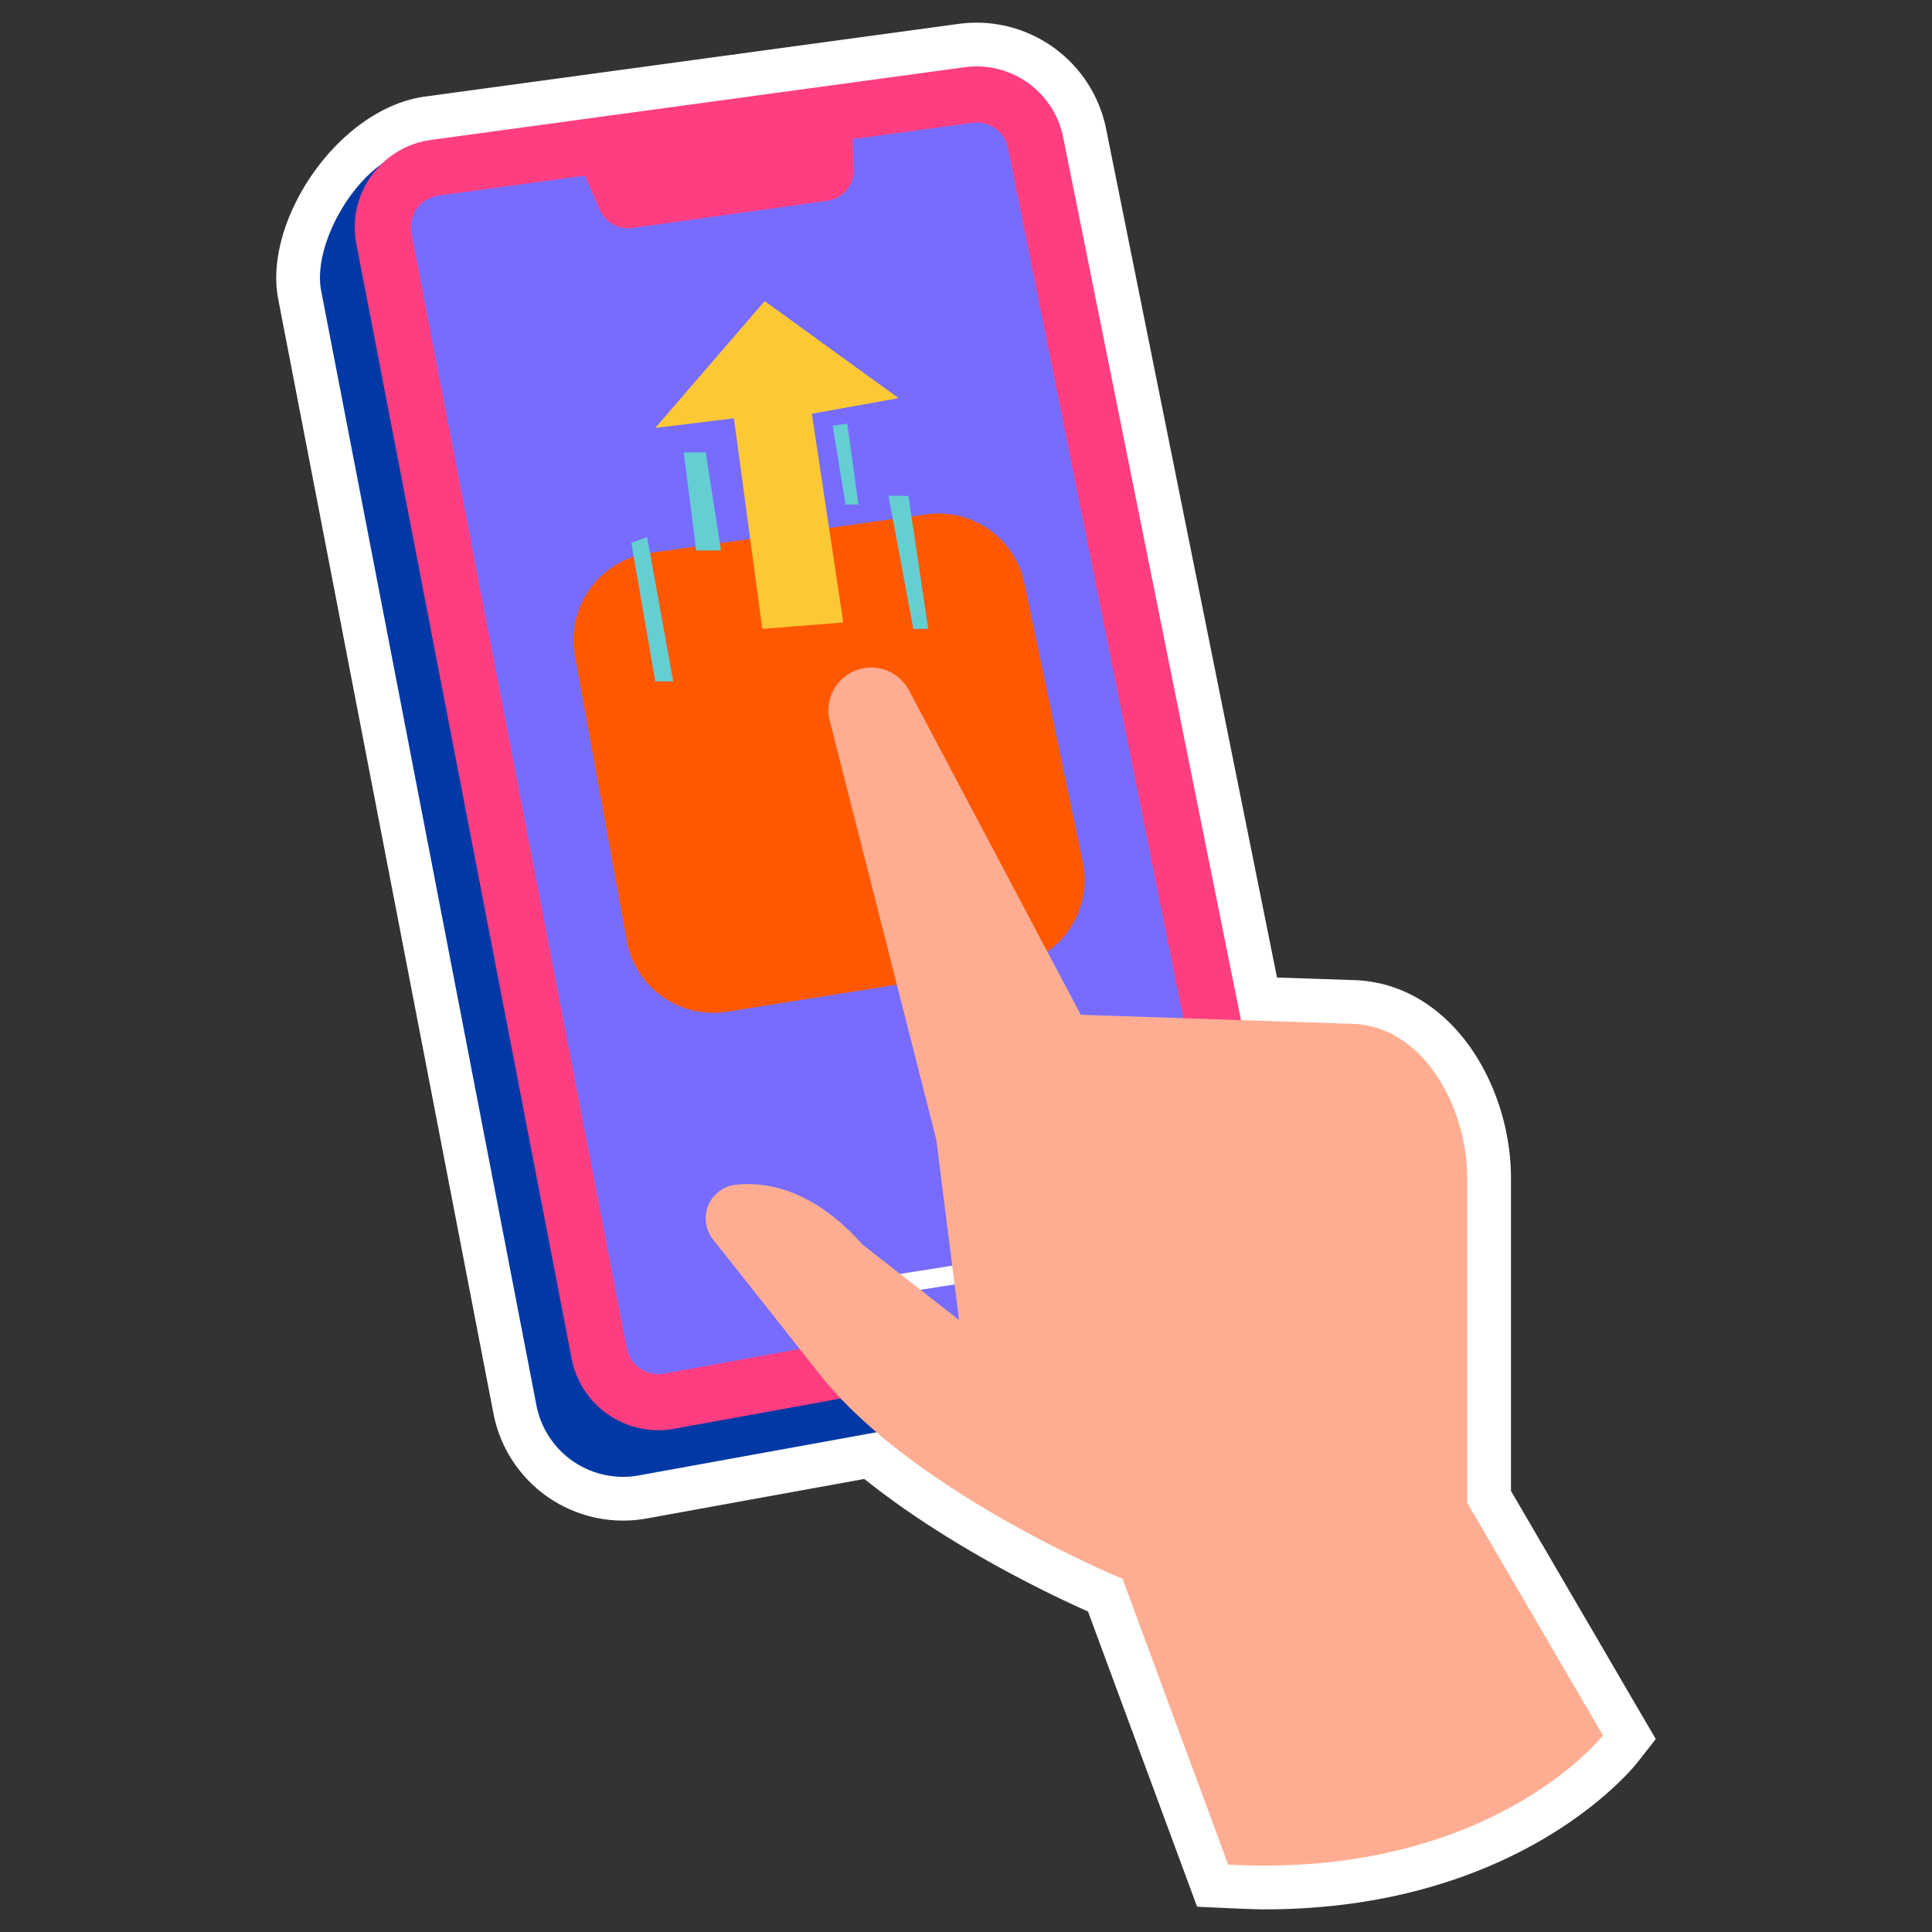
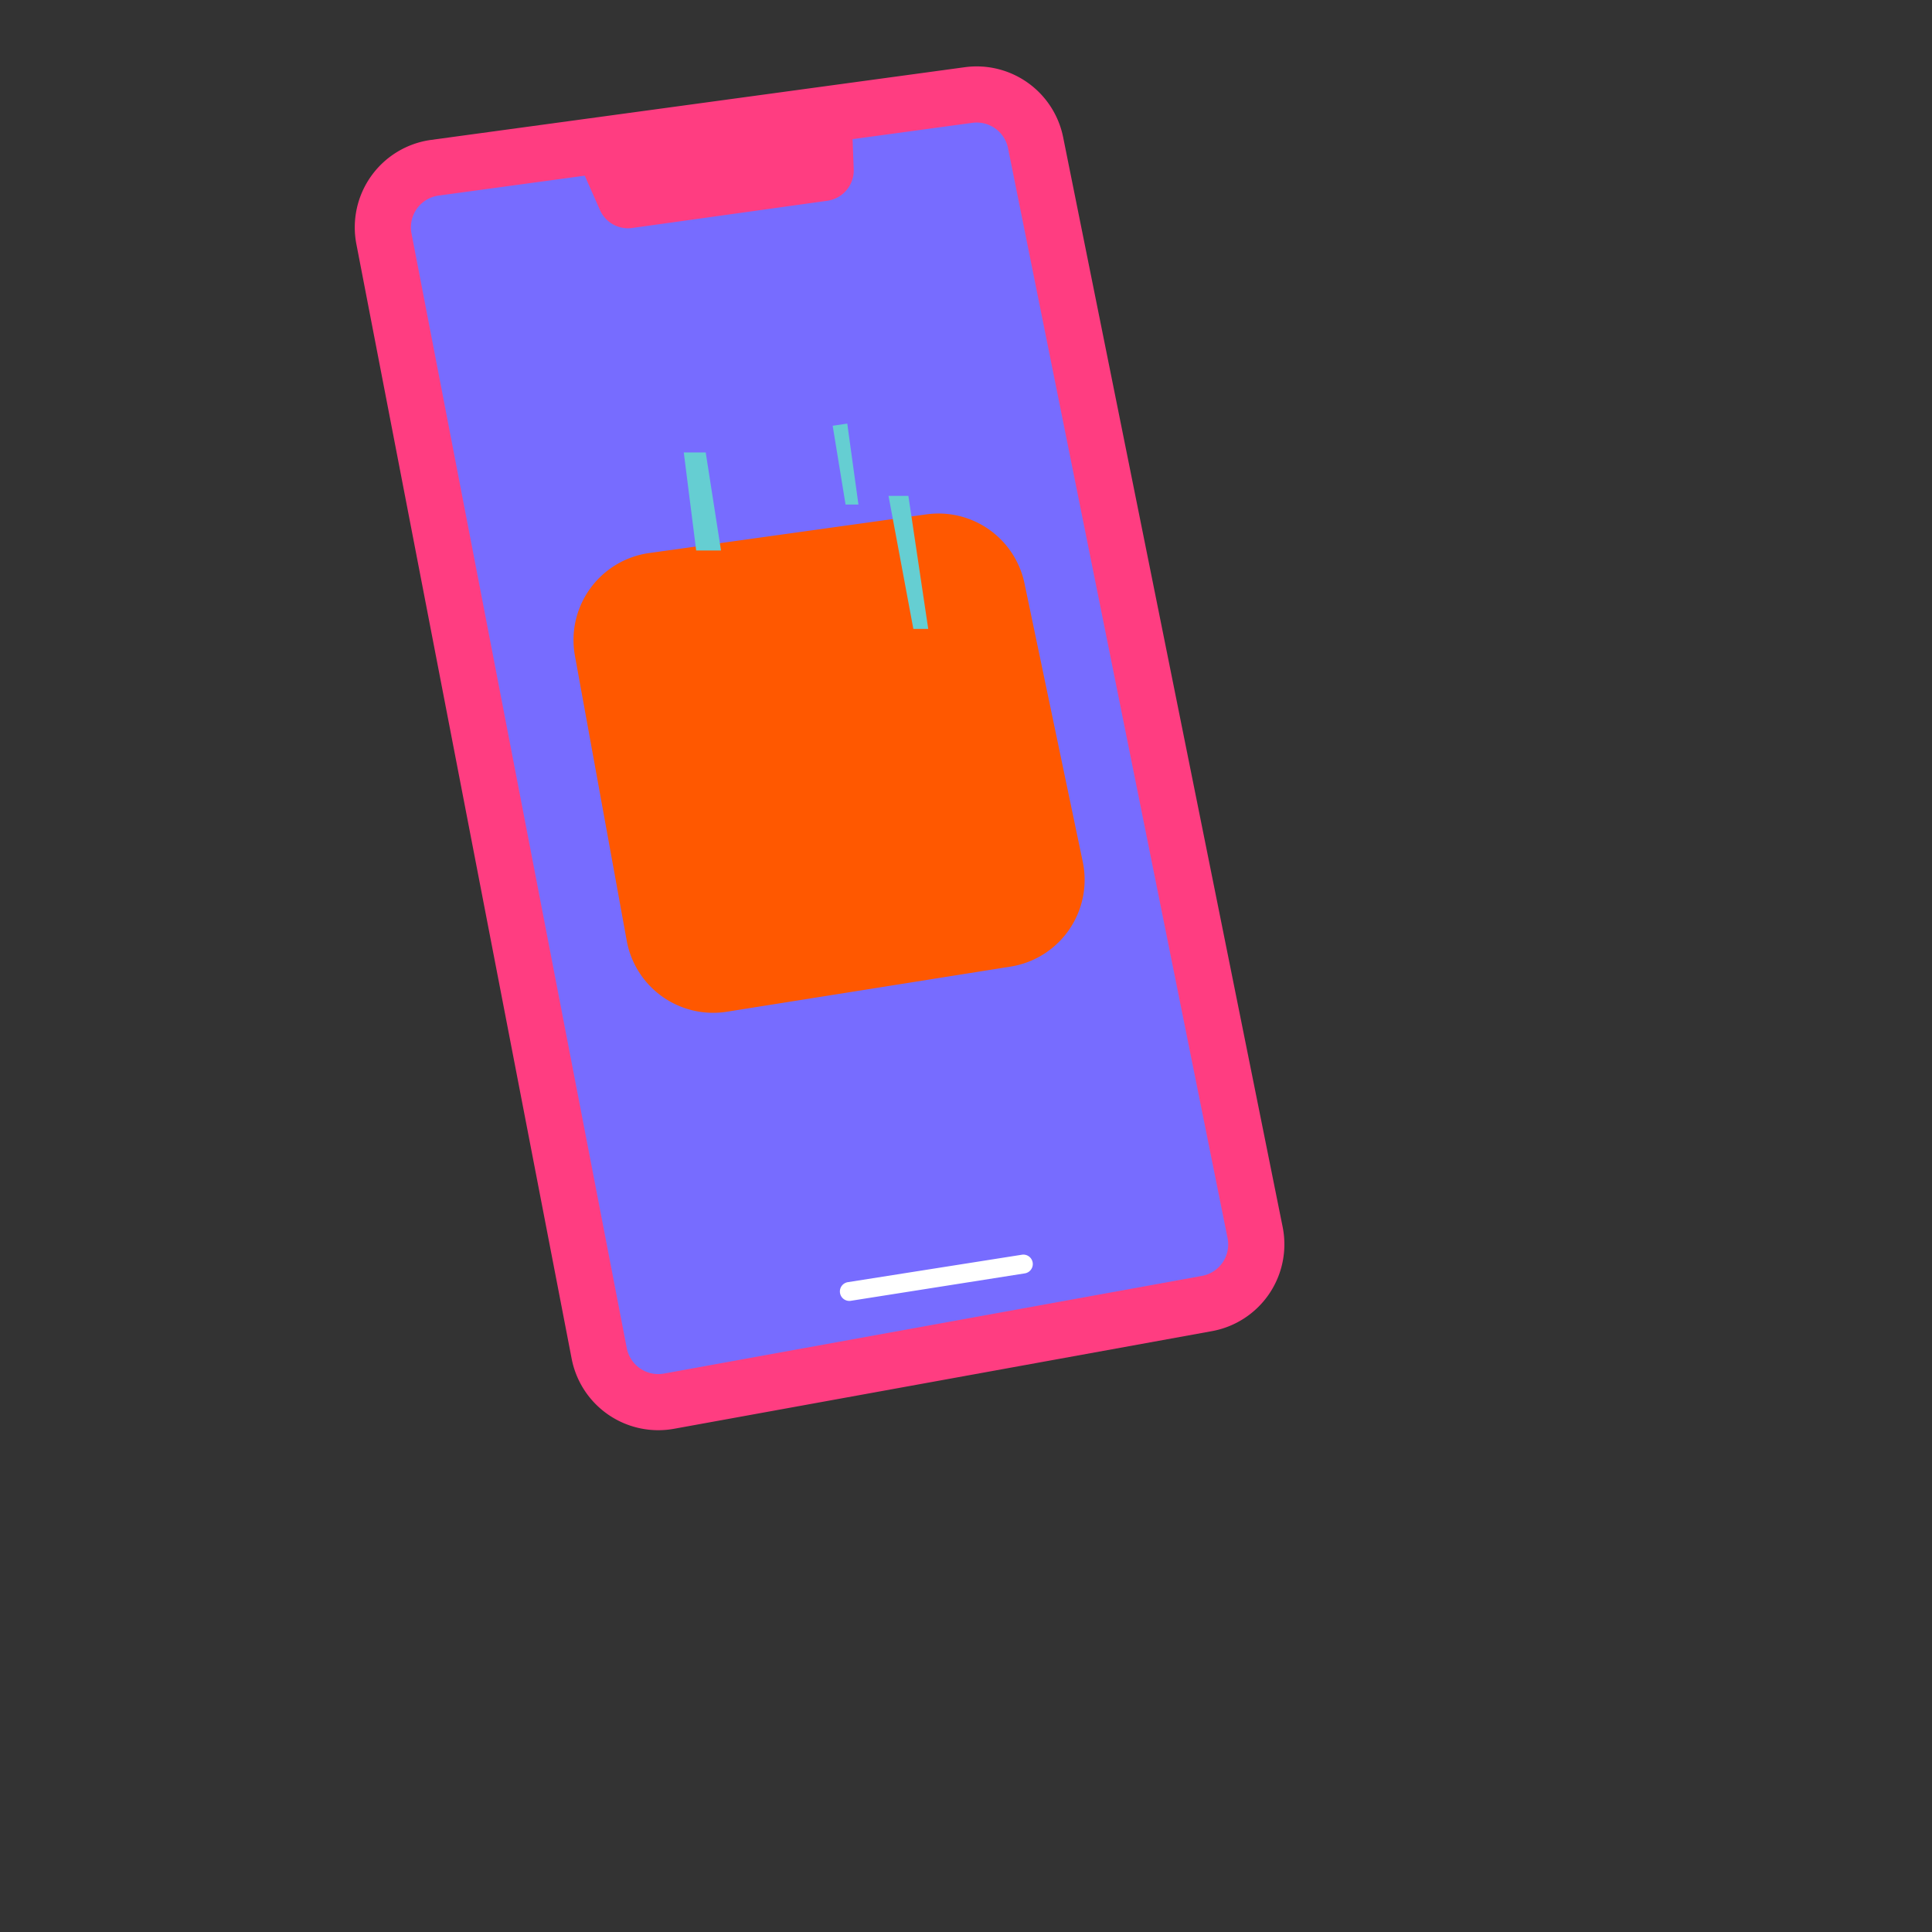
<svg xmlns="http://www.w3.org/2000/svg" height="512" viewBox="0 0 512 512" width="512">
  <rect x="0" y="0" width="512" height="512" fill="#333333" stroke="none" />
  <g id="Stickers">
-     <path d="m400.423 395.1v-82.856c0-24.737-15.862-51.649-41.6-52.507l-20.4-.68-45.31-224.981a35.042 35.042 0 0 0 -39.013-27.753l-141.424 19.263c-23.088 3.143-42.953 32.938-38.952 53.648l57.052 295.394a35 35 0 0 0 40.6 27.783l57.685-10.471c22.061 17.656 48.579 30.357 59.272 35.128l28.911 78.232c17.721.851 17.963.7 17.862.7 67.519 0 97.581-37.345 98.828-38.934l4.86-6.2z" fill="#fff" />
-     <path d="m246.337 30.167-137.044 9.812c-13.3 1.812-26.729 23.876-24.183 37.056l57.053 295.393a23.385 23.385 0 0 0 27.137 18.572l142.536-25.874c12.879-2.338 29.434-20.886 26.85-33.718l-66.269-282.688a23.385 23.385 0 0 0 -26.08-18.553z" fill="#0038a6" />
    <path d="m255.666 17.813-141.424 19.263a23.384 23.384 0 0 0 -19.8 27.6l57.053 295.392a23.385 23.385 0 0 0 27.136 18.574l142.536-25.874a23.384 23.384 0 0 0 18.747-27.625l-58.169-288.777a23.384 23.384 0 0 0 -26.079-18.553z" fill="#ff3d81" />
    <path d="m109.051 61.859 57.049 295.391a8.5 8.5 0 0 0 9.883 6.756l142.513-25.874a8.47 8.47 0 0 0 6.817-10.041l-58.166-288.779a8.468 8.468 0 0 0 -9.472-6.757l-31.733 4.32.3 7.981a8.117 8.117 0 0 1 -6.989 8.348l-51.712 7.216a8.117 8.117 0 0 1 -8.541-4.751l-4.035-9.113-38.712 5.273a8.492 8.492 0 0 0 -7.202 10.03z" fill="#776cff" />
    <path d="m225.083 344.756a2.5 2.5 0 0 1 -.387-4.97l46.116-7.269a2.5 2.5 0 0 1 .779 4.939l-46.115 7.27a2.63 2.63 0 0 1 -.393.03z" fill="#fff" />
    <path d="m152.36 173.778 13.729 75.511a23.281 23.281 0 0 0 26.564 18.827l75.16-11.957a23.281 23.281 0 0 0 19.13-27.761l-15.443-73.798a23.282 23.282 0 0 0 -26-18.289l-73.443 10.248a23.282 23.282 0 0 0 -19.697 27.219z" fill="#ff5800" />
-     <path d="m248.144 302.086-28.244-111.071a11.323 11.323 0 0 1 7.867-13.679 11.324 11.324 0 0 1 13.115 5.591l45.529 86 72.026 2.4c18.777.626 30.385 22.052 30.385 40.917v85.99l35.983 61.676s-29.805 38.01-99.324 34.229l-28-75.747s-55.415-22.683-80.3-54.244c-13.091-16.6-22.359-28.3-28.2-35.663a8.978 8.978 0 0 1 6.078-14.528c8.807-.866 20.9 1.706 33.5 15.863l25.6 19.992z" fill="#ffad92" />
-     <path d="m202.018 166.662-7.519-55.817-20.847 2.566 28.996-33.615 35.482 25.708-22.972 4.137 8.322 55.326z" fill="#fcc836" />
    <g fill="#65ced2">
      <path d="m187.022 119.9 4.051 25.979h-6.577l-3.289-25.979z" />
      <path d="m235.468 131.41 6.578 35.252h3.946l-5.262-35.252z" />
-       <path d="m167.313 143.824 4.193-1.48 6.906 38.23h-4.76z" />
      <path d="m220.67 112.829 3.864-.575 2.96 21.458h-3.412z" />
    </g>
  </g>
</svg>